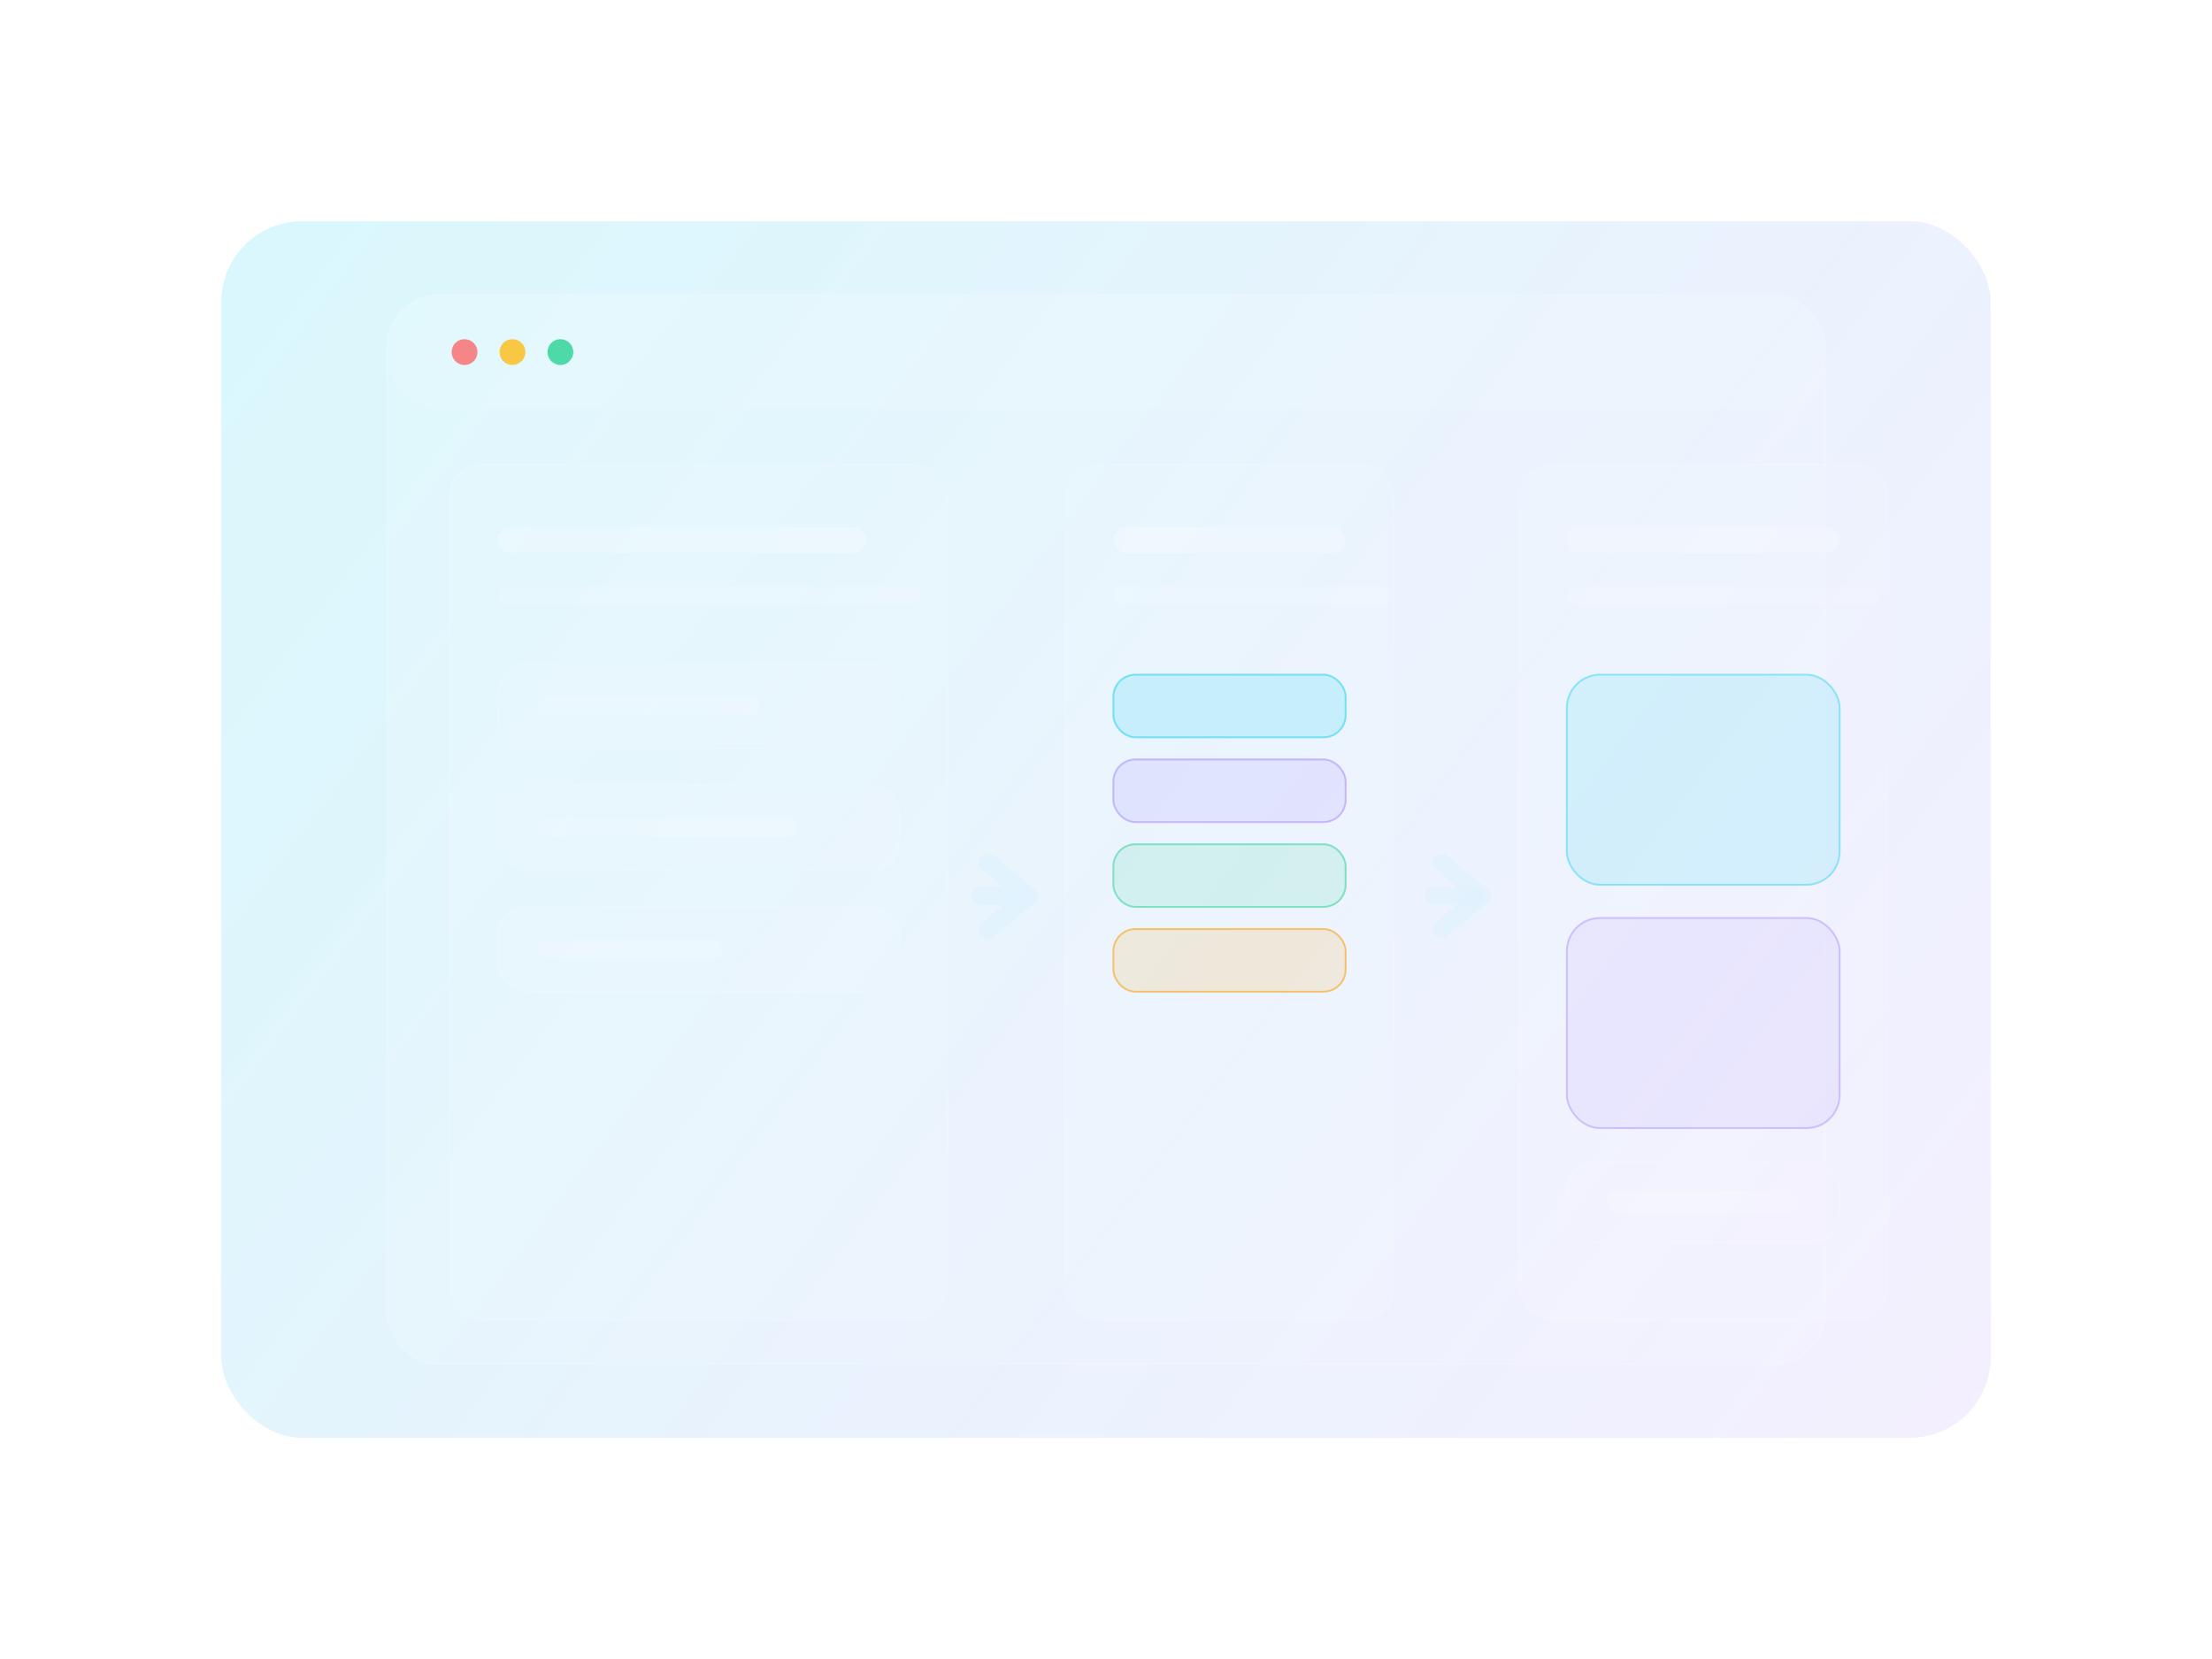
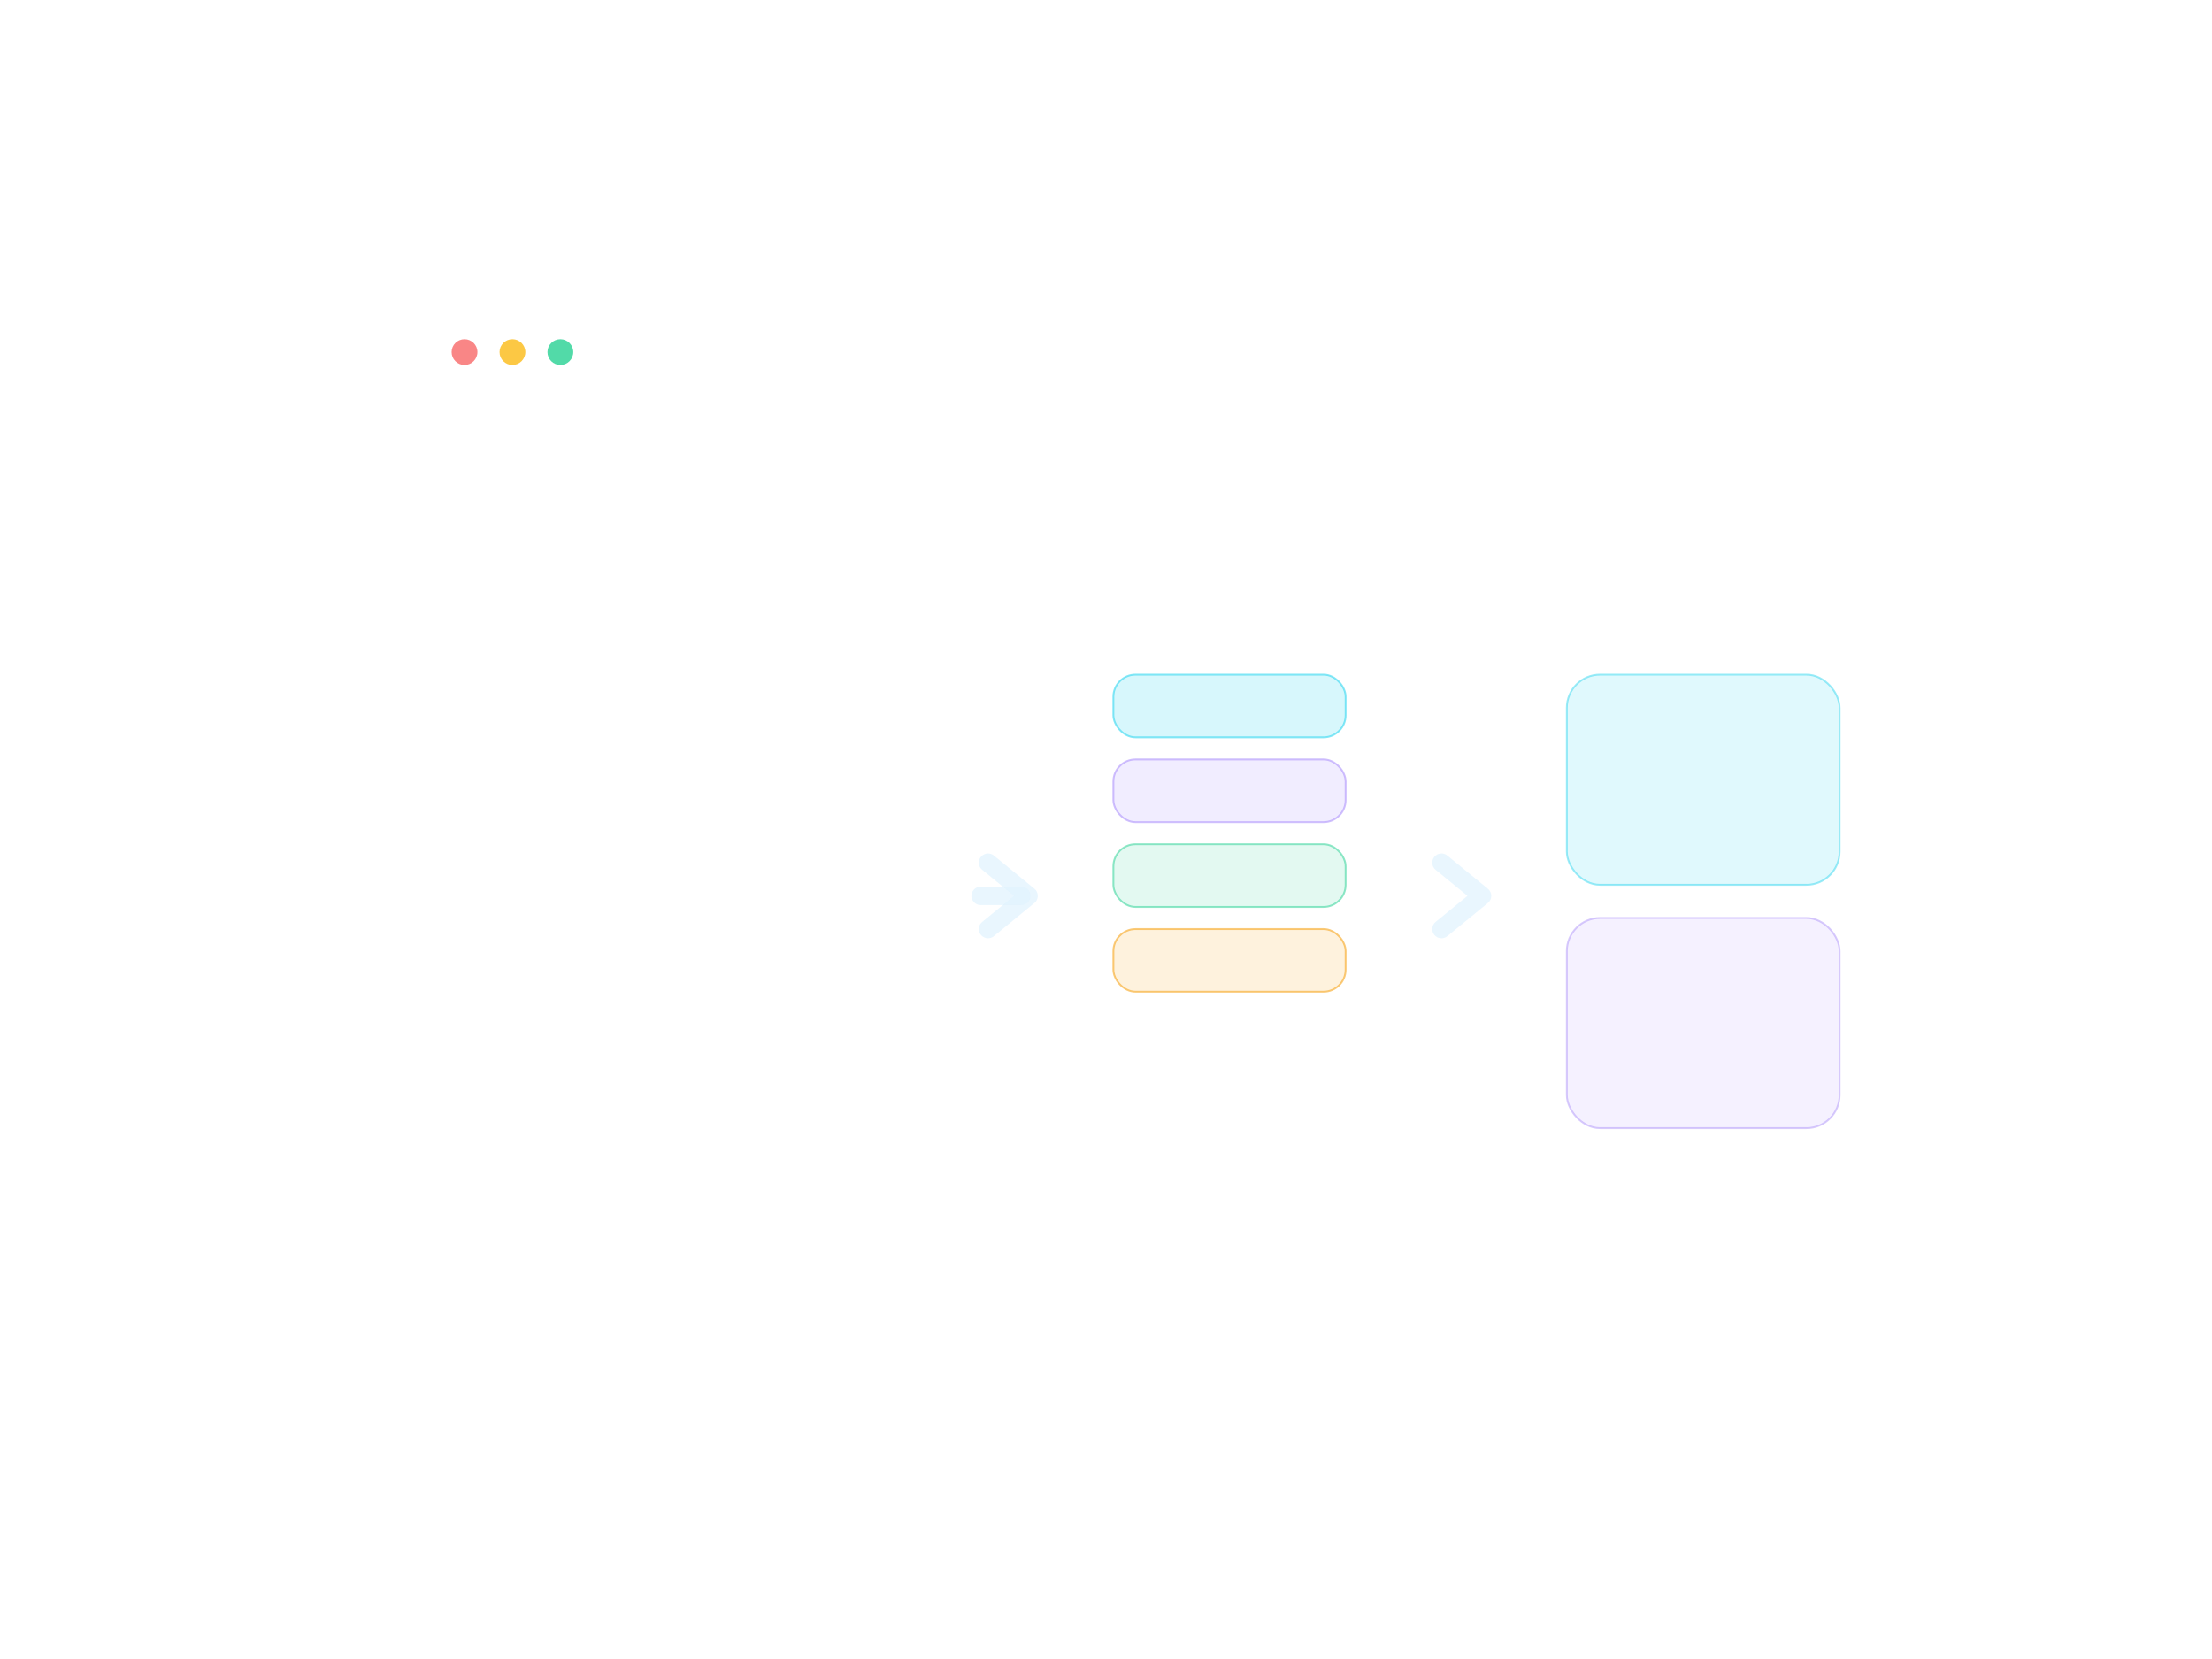
<svg xmlns="http://www.w3.org/2000/svg" width="1200" height="900" viewBox="0 0 1200 900" fill="none" role="img" aria-label="Commerce ops workflow illustration">
  <defs>
    <linearGradient id="bg" x1="160" y1="120" x2="1040" y2="780" gradientUnits="userSpaceOnUse">
      <stop stop-color="#22D3EE" stop-opacity="0.78" />
      <stop offset="1" stop-color="#A78BFA" stop-opacity="0.60" />
    </linearGradient>
    <linearGradient id="panel" x1="280" y1="180" x2="960" y2="720" gradientUnits="userSpaceOnUse">
      <stop stop-color="white" stop-opacity="0.12" />
      <stop offset="1" stop-color="white" stop-opacity="0.06" />
    </linearGradient>
    <filter id="shadow" x="-80" y="-80" width="1360" height="1060" filterUnits="userSpaceOnUse" color-interpolation-filters="sRGB">
      <feDropShadow dx="0" dy="22" stdDeviation="24" flood-color="#020617" flood-opacity="0.45" />
    </filter>
  </defs>
-   <rect x="120" y="120" width="960" height="660" rx="44" fill="url(#bg)" fill-opacity="0.22" />
  <g filter="url(#shadow)">
-     <rect x="210" y="160" width="780" height="580" rx="28" fill="url(#panel)" stroke="white" stroke-opacity="0.14" />
    <rect x="210" y="160" width="780" height="62" rx="28" fill="white" fill-opacity="0.06" />
    <circle cx="252" cy="191" r="7" fill="#F87171" fill-opacity="0.85" />
    <circle cx="278" cy="191" r="7" fill="#FBBF24" fill-opacity="0.85" />
    <circle cx="304" cy="191" r="7" fill="#34D399" fill-opacity="0.85" />
    <rect x="244" y="252" width="270" height="464" rx="18" fill="white" fill-opacity="0.05" stroke="white" stroke-opacity="0.10" />
    <rect x="270" y="286" width="200" height="14" rx="7" fill="white" fill-opacity="0.22" />
    <rect x="270" y="318" width="230" height="10" rx="5" fill="white" fill-opacity="0.12" />
    <rect x="270" y="360" width="218" height="46" rx="16" fill="white" fill-opacity="0.06" stroke="white" stroke-opacity="0.12" />
    <rect x="292" y="378" width="120" height="10" rx="5" fill="white" fill-opacity="0.14" />
    <rect x="270" y="426" width="218" height="46" rx="16" fill="white" fill-opacity="0.06" stroke="white" stroke-opacity="0.12" />
    <rect x="292" y="444" width="140" height="10" rx="5" fill="white" fill-opacity="0.14" />
    <rect x="270" y="492" width="218" height="46" rx="16" fill="white" fill-opacity="0.06" stroke="white" stroke-opacity="0.12" />
    <rect x="292" y="510" width="100" height="10" rx="5" fill="white" fill-opacity="0.14" />
    <path d="M532 486h22" stroke="#E0F2FE" stroke-opacity="0.70" stroke-width="10" stroke-linecap="round" />
    <path d="M536 468l22 18-22 18" stroke="#E0F2FE" stroke-opacity="0.70" stroke-width="10" stroke-linecap="round" stroke-linejoin="round" />
    <rect x="578" y="252" width="178" height="464" rx="18" fill="white" fill-opacity="0.05" stroke="white" stroke-opacity="0.10" />
    <rect x="604" y="286" width="126" height="14" rx="7" fill="white" fill-opacity="0.22" />
    <rect x="604" y="318" width="150" height="10" rx="5" fill="white" fill-opacity="0.12" />
    <rect x="604" y="366" width="126" height="34" rx="12" fill="#22D3EE" fill-opacity="0.18" stroke="#22D3EE" stroke-opacity="0.55" />
    <rect x="604" y="412" width="126" height="34" rx="12" fill="#A78BFA" fill-opacity="0.16" stroke="#A78BFA" stroke-opacity="0.55" />
    <rect x="604" y="458" width="126" height="34" rx="12" fill="#34D399" fill-opacity="0.14" stroke="#34D399" stroke-opacity="0.55" />
    <rect x="604" y="504" width="126" height="34" rx="12" fill="#F59E0B" fill-opacity="0.14" stroke="#F59E0B" stroke-opacity="0.55" />
-     <path d="M778 486h22" stroke="#E0F2FE" stroke-opacity="0.70" stroke-width="10" stroke-linecap="round" />
    <path d="M782 468l22 18-22 18" stroke="#E0F2FE" stroke-opacity="0.70" stroke-width="10" stroke-linecap="round" stroke-linejoin="round" />
    <rect x="824" y="252" width="200" height="464" rx="18" fill="white" fill-opacity="0.05" stroke="white" stroke-opacity="0.10" />
    <rect x="850" y="286" width="148" height="14" rx="7" fill="white" fill-opacity="0.22" />
    <rect x="850" y="318" width="170" height="10" rx="5" fill="white" fill-opacity="0.12" />
    <rect x="850" y="366" width="148" height="114" rx="18" fill="#22D3EE" fill-opacity="0.14" stroke="#22D3EE" stroke-opacity="0.45" />
    <rect x="850" y="498" width="148" height="114" rx="18" fill="#A78BFA" fill-opacity="0.12" stroke="#A78BFA" stroke-opacity="0.45" />
    <rect x="850" y="630" width="148" height="44" rx="16" fill="white" fill-opacity="0.06" stroke="white" stroke-opacity="0.12" />
-     <rect x="872" y="646" width="104" height="12" rx="6" fill="white" fill-opacity="0.12" />
  </g>
</svg>